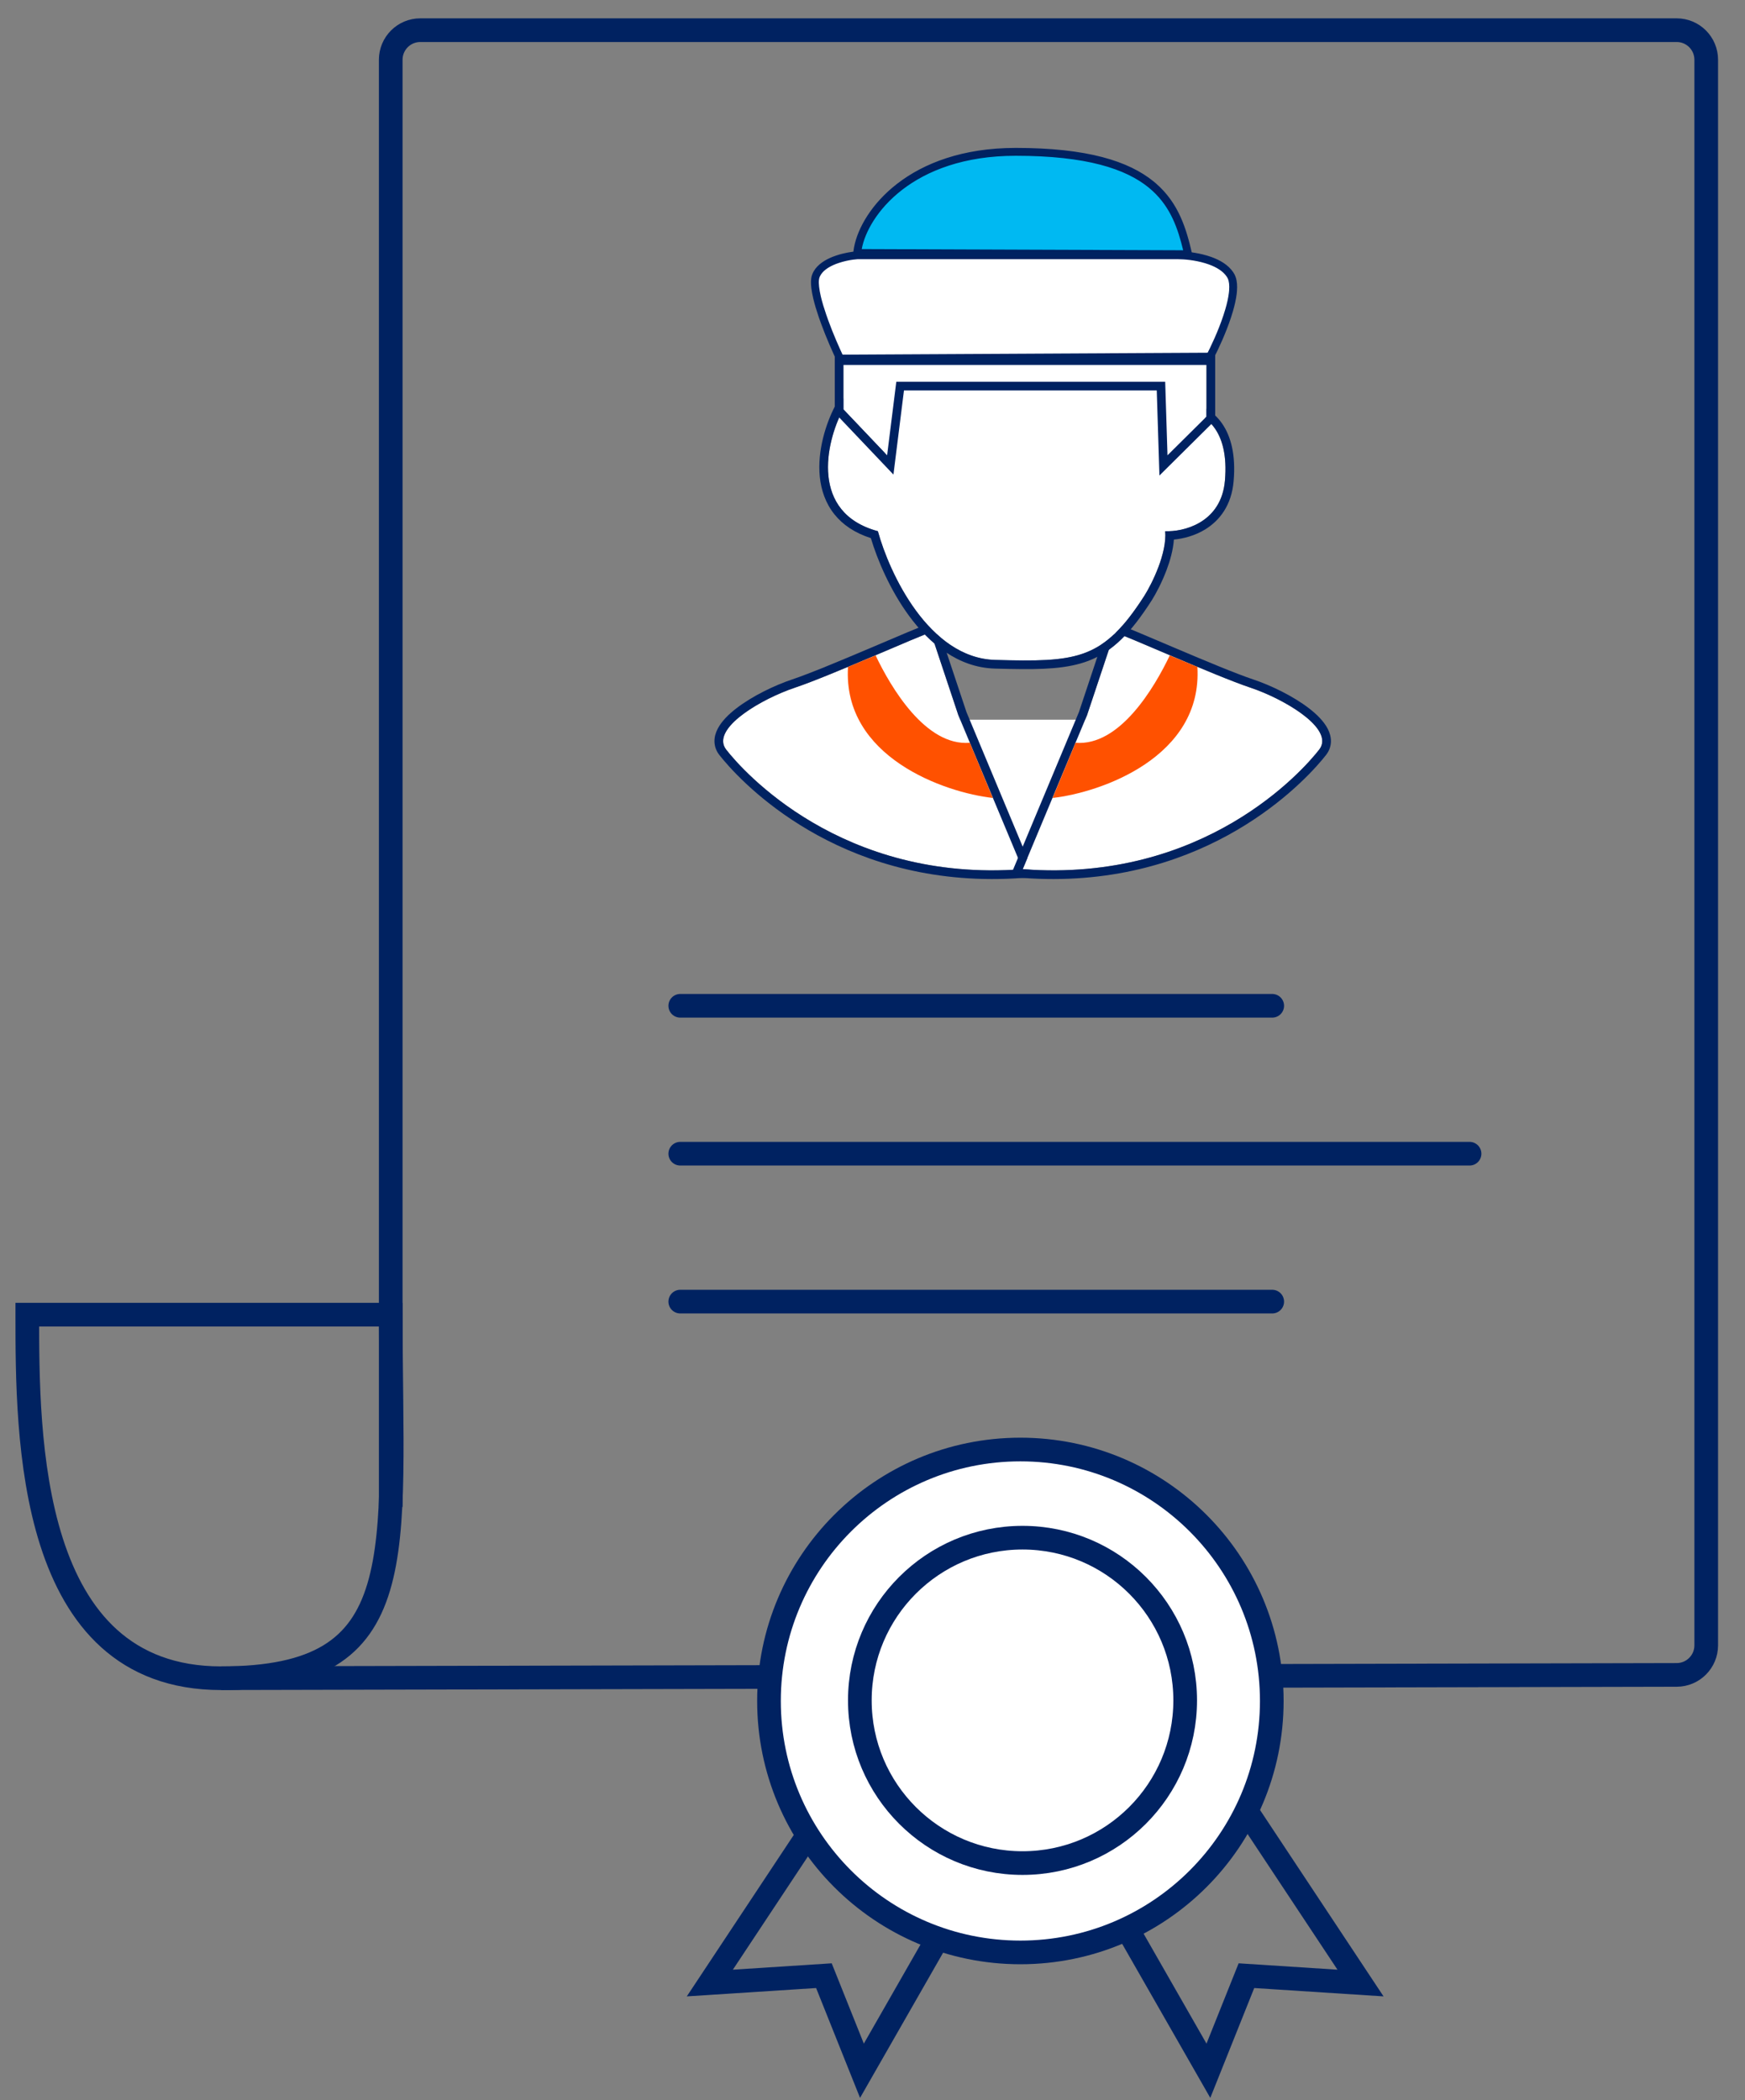
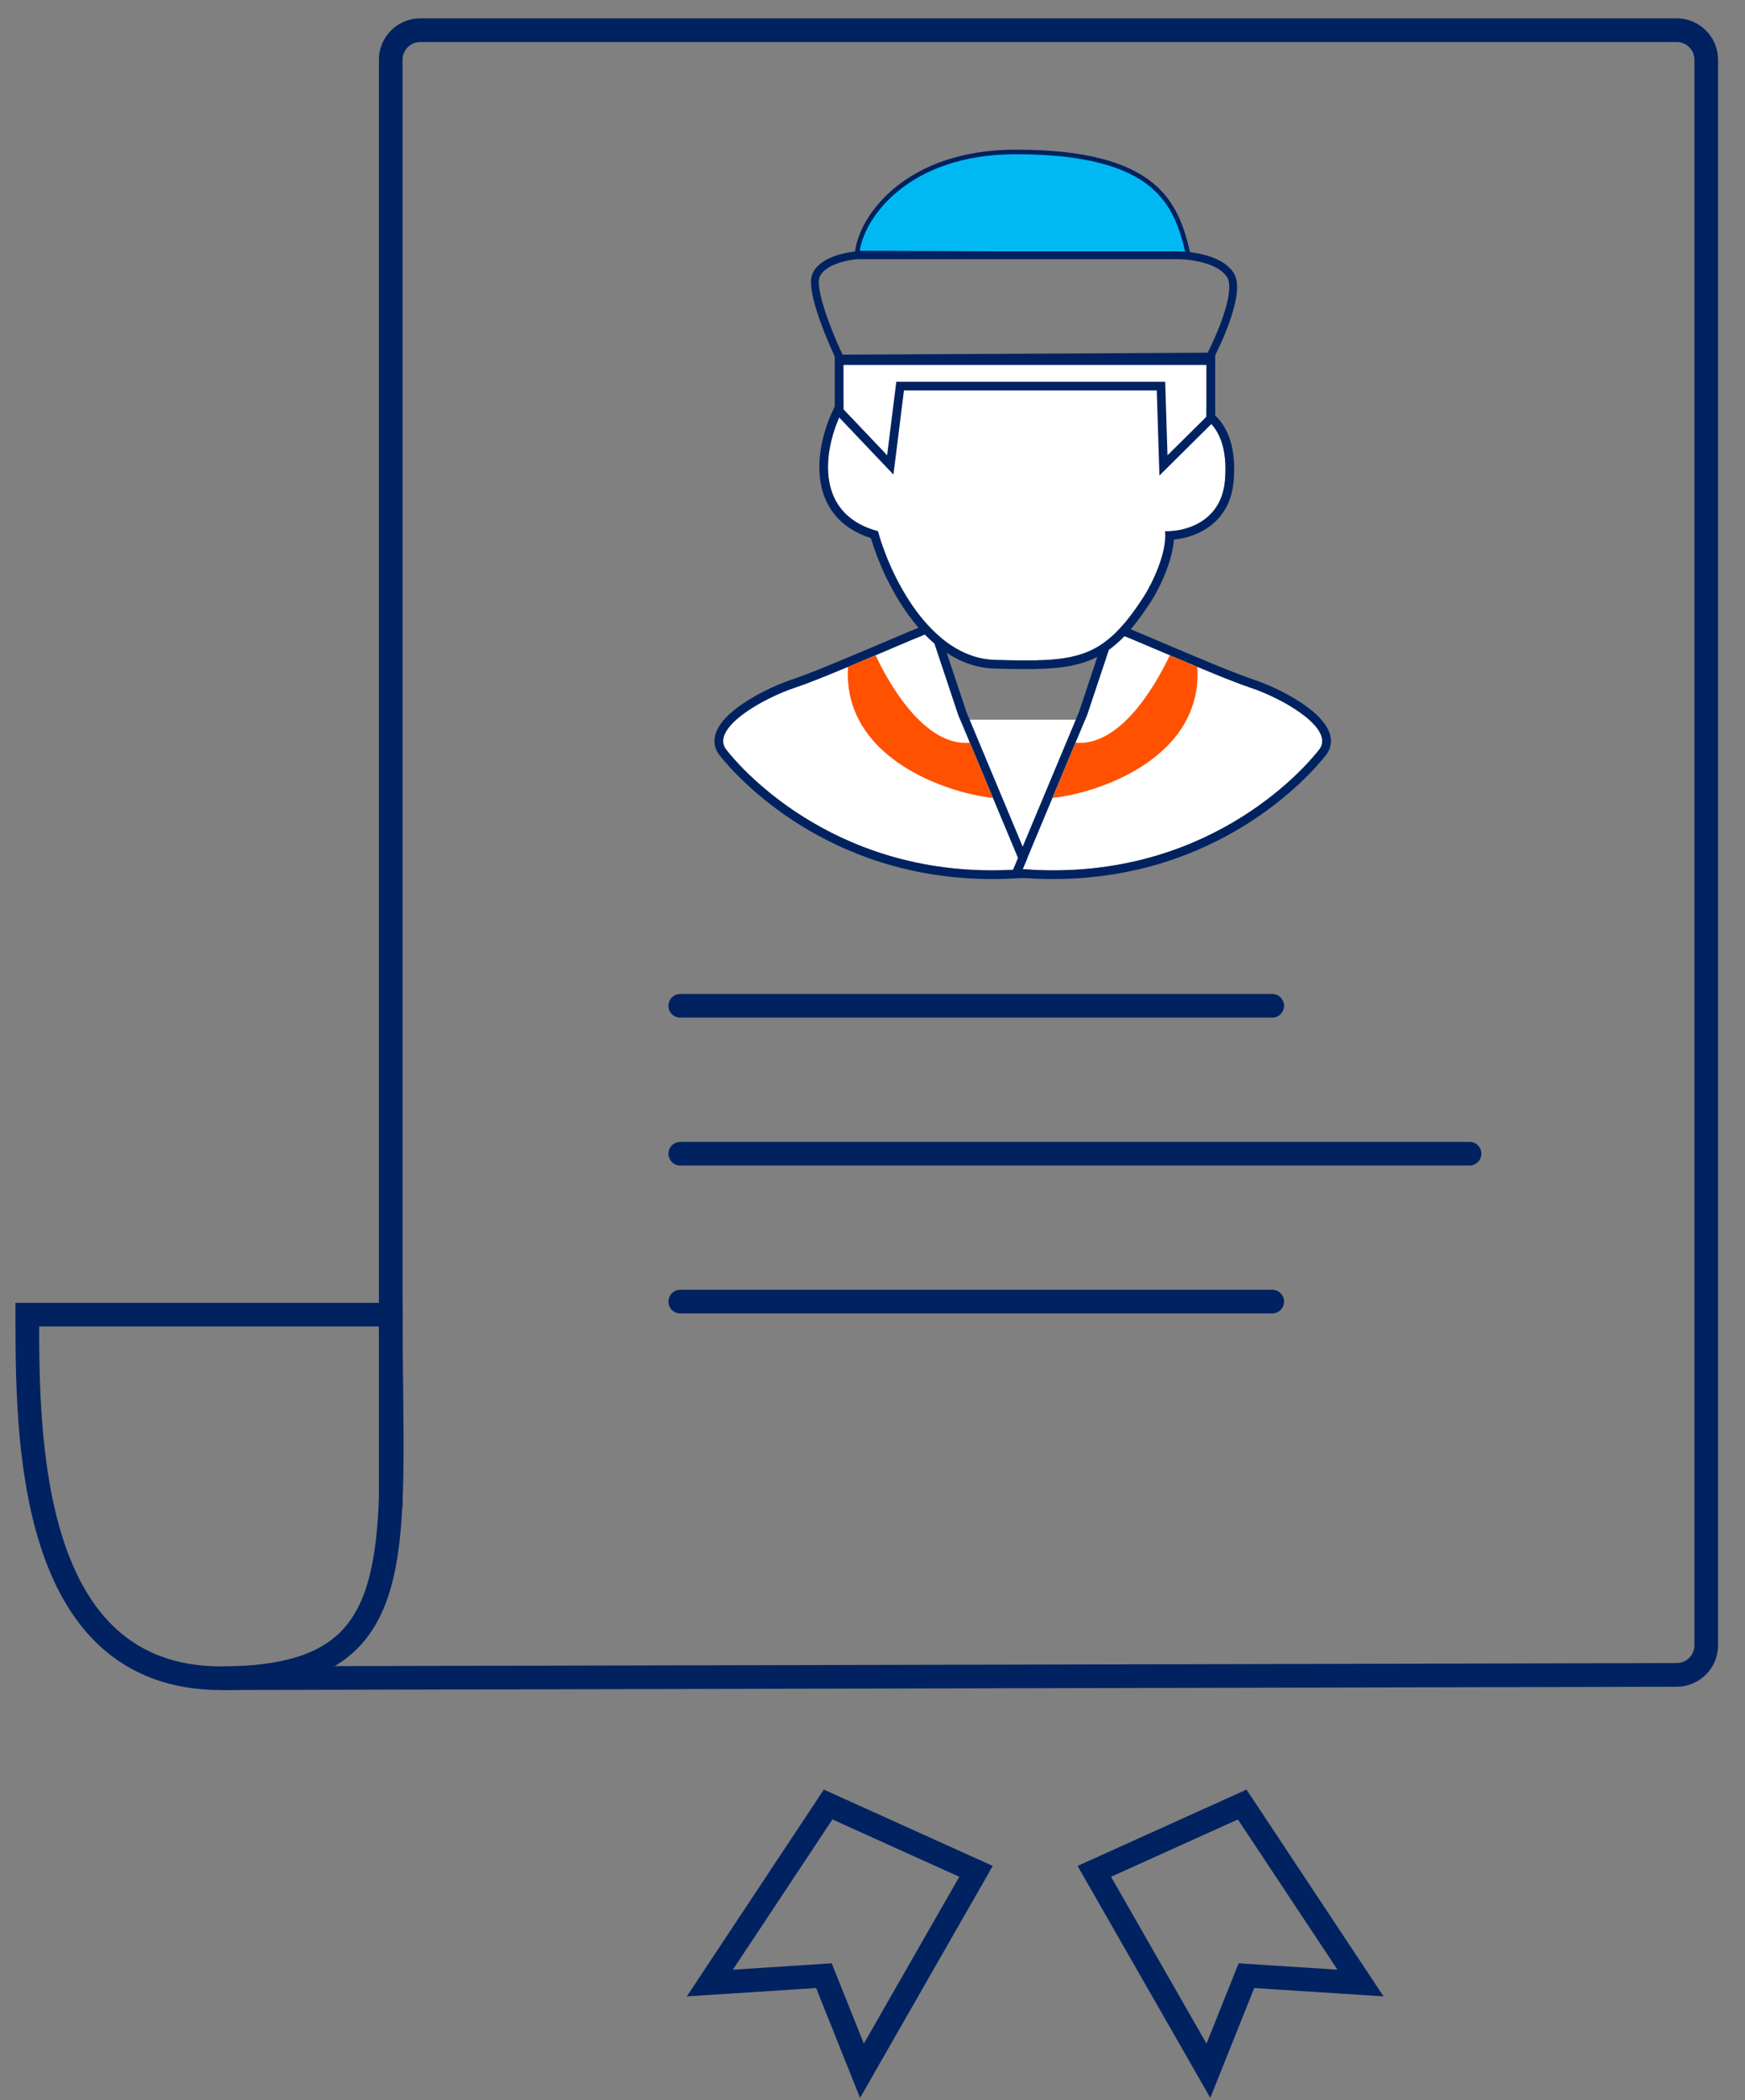
<svg xmlns="http://www.w3.org/2000/svg" width="59" height="71" viewBox="0 0 59 71" fill="none">
  <rect x="0" y="0" width="59" height="71" fill="#808080" stroke="none" />
  <path d="M7.477 56.73L56.691 56.619C57.243 56.618 57.689 56.17 57.689 55.619V2.02C57.689 1.467 57.242 1.02 56.689 1.02H14.211C13.659 1.02 13.211 1.467 13.211 2.02V45.262V50.94" stroke="#002261" stroke-width="0.8" />
  <path d="M7.477 56.731C14.031 56.731 13.212 52.634 13.212 44.441H0.923V44.442C0.923 48.538 0.923 56.731 7.477 56.731Z" stroke="#002261" stroke-width="0.8" />
  <path d="M23 34H43.015" stroke="#002261" stroke-width="0.8" stroke-linecap="round" />
  <path d="M23 44H43.015" stroke="#002261" stroke-width="0.8" stroke-linecap="round" />
  <path d="M23 39H49.687" stroke="#002261" stroke-width="0.8" stroke-linecap="round" />
  <path d="M24 67.035L28 61L33 63.26L29.143 70L27.857 66.786L24 67.035Z" stroke="#002261" stroke-width="0.8" />
  <path d="M46 67.035L42 61L37 63.26L40.857 70L42.143 66.786L46 67.035Z" stroke="#002261" stroke-width="0.8" />
-   <circle cx="34.5" cy="57.5" r="8.5" fill="white" stroke="#002261" stroke-width="0.8" />
-   <circle cx="34.572" cy="57.48" r="5.5" fill="white" stroke="#002261" stroke-width="0.8" />
  <path d="M34.345 5.137C30.615 5.137 29.087 7.39 28.983 8.556L40.173 8.597C39.785 6.924 39.163 5.137 34.345 5.137Z" fill="#00B9F2" />
-   <path d="M27.585 9.336C27.398 9.833 28.078 11.46 28.442 12.211H40.838C41.228 11.486 41.929 9.896 41.617 9.336C41.306 8.777 40.292 8.637 39.824 8.637H28.988C28.598 8.663 27.772 8.839 27.585 9.336Z" fill="white" />
  <path d="M36.909 24.328H32.402L34.656 29.612L36.909 24.328Z" fill="white" />
  <path d="M26.885 23.244C28.051 22.855 31.159 21.457 31.47 21.379L32.403 24.176L34.578 29.383C28.439 29.849 25.098 26.041 24.554 25.342C24.01 24.643 25.72 23.632 26.885 23.244Z" fill="white" />
  <path d="M31.748 21.286L32.677 24.071L35.006 29.644L34.6 29.675C28.711 30.122 25.332 26.725 24.463 25.694L24.322 25.522C24.218 25.389 24.162 25.237 24.157 25.076C24.152 24.918 24.196 24.771 24.264 24.639C24.395 24.383 24.634 24.147 24.899 23.943C25.436 23.53 26.186 23.167 26.792 22.965C27.361 22.775 28.417 22.334 29.383 21.924C29.863 21.721 30.319 21.526 30.673 21.377C30.85 21.303 31.003 21.239 31.123 21.192C31.234 21.148 31.337 21.109 31.399 21.093L31.663 21.027L31.748 21.286ZM31.47 21.378C31.158 21.456 28.051 22.855 26.885 23.243L26.661 23.323C25.515 23.757 24.044 24.686 24.554 25.341C25.098 26.041 28.439 29.849 34.578 29.382L32.402 24.176L31.47 21.378Z" fill="#002261" />
  <path d="M32.791 25.109C31.299 25.233 30.123 23.244 29.605 22.156L28.672 22.545C28.486 25.591 31.936 26.793 33.568 26.974L32.791 25.109Z" fill="#FF5100" />
  <path d="M42.271 23.244C41.105 22.855 37.997 21.457 37.686 21.379L36.754 24.176L34.578 29.383C40.717 29.849 44.058 26.041 44.602 25.342C45.146 24.643 43.436 23.632 42.271 23.244Z" fill="white" />
  <path d="M37.408 21.286L36.48 24.071L34.15 29.644L34.556 29.675C40.445 30.122 43.825 26.725 44.694 25.694L44.834 25.522C44.938 25.389 44.995 25.237 45 25.076C45.005 24.918 44.96 24.771 44.893 24.639C44.761 24.383 44.522 24.147 44.257 23.943C43.72 23.53 42.97 23.167 42.364 22.965C41.795 22.775 40.739 22.334 39.773 21.924C39.294 21.721 38.837 21.526 38.483 21.377C38.306 21.303 38.153 21.239 38.033 21.192C37.922 21.148 37.819 21.109 37.758 21.093L37.493 21.027L37.408 21.286ZM37.687 21.378C37.998 21.456 41.106 22.855 42.271 23.243L42.495 23.323C43.641 23.757 45.112 24.686 44.602 25.341C44.058 26.041 40.717 29.849 34.578 29.382L36.754 24.176L37.687 21.378Z" fill="#002261" />
  <path d="M36.366 25.109C37.858 25.233 39.033 23.244 39.551 22.156L40.484 22.545C40.67 25.591 37.22 26.793 35.589 26.974L36.366 25.109Z" fill="#FF5100" />
  <path d="M28.488 13.874L29.915 15.395L30.07 12.52H39.564C39.482 12.96 39.56 13.812 40.057 13.874C40.679 13.951 41.571 14.462 41.415 16.249C41.291 17.679 40.016 17.985 39.395 17.959C39.457 18.705 38.954 19.72 38.695 20.135C37.297 22.311 36.442 22.388 33.645 22.311C31.407 22.248 30.07 19.384 29.681 17.959C27.381 17.337 27.919 14.962 28.488 13.874Z" fill="white" />
  <path d="M39.919 12.223L39.855 12.57C39.821 12.752 39.82 13.031 39.879 13.262C39.944 13.512 40.038 13.572 40.095 13.579L40.165 13.589C40.522 13.649 40.943 13.829 41.261 14.237C41.579 14.646 41.767 15.247 41.722 16.098L41.709 16.272C41.639 17.086 41.232 17.6 40.746 17.898C40.396 18.112 40.01 18.209 39.69 18.24C39.665 18.59 39.562 18.954 39.442 19.271C39.284 19.69 39.085 20.065 38.946 20.287L38.944 20.29C38.234 21.396 37.628 22.023 36.801 22.339C36.098 22.607 35.262 22.636 34.138 22.613L33.638 22.601C32.386 22.566 31.419 21.749 30.735 20.817C30.094 19.944 29.664 18.924 29.445 18.191C28.902 18.017 28.5 17.742 28.218 17.393C27.91 17.012 27.764 16.565 27.718 16.117C27.629 15.234 27.929 14.31 28.23 13.734L28.422 13.368L29.66 14.689L29.793 12.223H39.919ZM30.072 12.516L29.916 15.392L28.49 13.871C27.92 14.959 27.383 17.334 29.683 17.956C30.072 19.381 31.409 22.245 33.646 22.307C36.356 22.383 37.243 22.312 38.568 20.329L38.697 20.131C38.956 19.717 39.459 18.702 39.397 17.956C39.999 17.981 41.213 17.695 41.402 16.377L41.417 16.246C41.562 14.571 40.788 14.017 40.178 13.89L40.059 13.871C39.562 13.809 39.483 12.957 39.566 12.516H30.072Z" fill="#002261" />
  <path d="M28.516 13.842L29.992 15.396L30.303 12.91H39.395L39.472 15.396L40.791 14.088V12.223L28.516 12.288V13.842Z" fill="white" />
  <path d="M41.087 14.205L39.201 16.075L39.111 13.198H30.564L30.208 16.043L28.304 14.039L28.224 13.954V11.99L41.087 11.922V14.205ZM28.517 13.837L29.994 15.391L30.305 12.904H39.396L39.474 15.391L40.793 14.083V12.217L28.517 12.283V13.837Z" fill="#002261" />
  <path d="M34.345 5.059C36.761 5.059 38.142 5.506 38.969 6.179C39.797 6.853 40.054 7.741 40.249 8.579L40.271 8.675L28.898 8.633L28.906 8.549L28.912 8.491C29.063 7.265 30.641 5.059 34.345 5.059ZM34.345 5.214C30.739 5.214 29.235 7.336 29.07 8.478L40.075 8.519C39.883 7.716 39.625 6.913 38.871 6.299C38.085 5.66 36.747 5.214 34.345 5.214Z" fill="#002261" />
-   <path d="M34.344 5C36.766 5 38.162 5.448 39.003 6.133L39.081 6.198C39.863 6.875 40.113 7.75 40.302 8.563L40.34 8.727L40.27 8.727L28.898 8.684H28.838L28.851 8.54V8.539L28.857 8.482V8.481L28.876 8.36C29.115 7.086 30.734 5 34.344 5ZM34.344 5.11C30.664 5.111 29.114 7.301 28.966 8.494L28.96 8.55L28.96 8.55L28.958 8.574L40.201 8.616L40.195 8.589C40.006 7.778 39.762 6.934 39.008 6.281L38.934 6.218C38.122 5.558 36.755 5.11 34.344 5.11ZM34.344 5.156C36.751 5.156 38.105 5.602 38.905 6.253L39.044 6.373C39.707 6.982 39.948 7.748 40.128 8.503L40.144 8.571L40.074 8.571L29.07 8.53L29.007 8.529L29.016 8.467C29.184 7.293 30.715 5.156 34.344 5.156ZM34.344 5.266C30.828 5.266 29.34 7.294 29.136 8.42L40.004 8.46C39.827 7.733 39.587 7.021 38.969 6.454L38.836 6.339C38.064 5.711 36.741 5.266 34.344 5.266Z" fill="#002261" />
  <path d="M39.825 8.559C40.065 8.559 40.443 8.594 40.802 8.702C41.158 8.808 41.515 8.991 41.686 9.298L41.702 9.329C41.778 9.488 41.786 9.7 41.76 9.928C41.731 10.174 41.658 10.454 41.565 10.736C41.378 11.299 41.103 11.882 40.907 12.248L40.885 12.289H28.394L28.373 12.245C28.19 11.867 27.927 11.27 27.734 10.703C27.637 10.42 27.557 10.143 27.513 9.903C27.469 9.668 27.457 9.454 27.512 9.308L27.534 9.257C27.653 9.006 27.916 8.842 28.182 8.737C28.47 8.624 28.782 8.572 28.983 8.559L28.986 8.559H39.825ZM28.992 8.714C28.803 8.727 28.508 8.776 28.239 8.882C27.983 8.982 27.768 9.127 27.675 9.323L27.658 9.363C27.619 9.466 27.622 9.642 27.666 9.875C27.708 10.104 27.785 10.373 27.881 10.653C28.065 11.191 28.312 11.758 28.492 12.133H40.791C40.983 11.771 41.241 11.219 41.417 10.687C41.509 10.41 41.578 10.142 41.605 9.91C41.631 9.69 41.618 9.515 41.562 9.396L41.55 9.373C41.41 9.121 41.103 8.954 40.758 8.851C40.415 8.748 40.053 8.714 39.825 8.714H28.992Z" fill="#002261" />
  <path d="M39.824 8.496C40.068 8.496 40.452 8.532 40.817 8.642L40.953 8.686C41.245 8.79 41.53 8.953 41.697 9.204L41.733 9.264L41.734 9.265L41.75 9.296L41.751 9.298L41.778 9.365C41.827 9.504 41.836 9.669 41.822 9.841L41.814 9.927C41.792 10.116 41.745 10.322 41.683 10.534L41.617 10.745C41.452 11.242 41.22 11.753 41.032 12.119L40.955 12.266L40.933 12.307L40.917 12.336H28.359L28.344 12.305L28.322 12.261C28.162 11.93 27.94 11.429 27.757 10.928L27.681 10.714C27.608 10.5 27.544 10.289 27.498 10.095L27.458 9.906C27.415 9.67 27.399 9.443 27.46 9.282L27.461 9.279L27.483 9.228L27.484 9.226L27.509 9.176C27.646 8.934 27.908 8.778 28.161 8.678L28.273 8.638C28.533 8.55 28.799 8.508 28.979 8.496H28.982L28.985 8.496H39.824ZM28.908 8.613C28.741 8.63 28.522 8.67 28.308 8.742L28.202 8.781C27.939 8.884 27.693 9.041 27.584 9.273L27.583 9.273L27.562 9.323C27.514 9.453 27.523 9.653 27.566 9.886L27.605 10.069C27.65 10.259 27.713 10.467 27.785 10.678L27.86 10.89C28.042 11.387 28.262 11.884 28.422 12.213L28.428 12.226H40.851L40.858 12.214L40.934 12.068C41.12 11.706 41.349 11.201 41.512 10.711L41.577 10.502C41.638 10.296 41.683 10.095 41.705 9.914L41.712 9.831C41.727 9.64 41.712 9.472 41.651 9.345V9.345L41.637 9.317L41.605 9.265C41.457 9.042 41.198 8.891 40.917 8.79L40.786 8.747C40.432 8.642 40.06 8.607 39.824 8.607H28.986L28.908 8.613ZM28.991 8.652H39.824C40.056 8.652 40.425 8.686 40.773 8.791L40.902 8.833C41.179 8.932 41.427 9.079 41.567 9.289L41.598 9.339L41.599 9.341L41.611 9.365L41.632 9.418C41.67 9.527 41.68 9.666 41.668 9.827L41.659 9.909C41.639 10.087 41.594 10.284 41.534 10.489L41.469 10.697C41.291 11.233 41.032 11.788 40.84 12.152L40.824 12.181H28.456L28.442 12.15C28.284 11.82 28.074 11.343 27.9 10.867L27.828 10.663C27.756 10.453 27.694 10.247 27.649 10.059L27.611 9.878C27.589 9.759 27.577 9.653 27.575 9.563C27.574 9.474 27.583 9.397 27.606 9.336L27.607 9.334L27.623 9.294L27.625 9.292L27.645 9.252C27.756 9.058 27.974 8.919 28.218 8.823L28.322 8.785C28.567 8.703 28.818 8.663 28.987 8.652L28.991 8.651V8.652ZM28.839 8.778C28.696 8.798 28.525 8.833 28.358 8.89L28.259 8.925C28.007 9.024 27.808 9.162 27.724 9.339L27.708 9.377C27.693 9.419 27.684 9.481 27.685 9.562C27.687 9.644 27.698 9.743 27.719 9.858L27.756 10.034C27.8 10.217 27.861 10.419 27.933 10.628L28.004 10.829C28.17 11.287 28.372 11.745 28.526 12.071H40.757C40.946 11.711 41.194 11.177 41.364 10.662L41.428 10.458C41.487 10.257 41.53 10.066 41.55 9.896L41.558 9.818C41.571 9.641 41.555 9.505 41.512 9.414L41.502 9.393L41.475 9.35C41.354 9.168 41.132 9.033 40.867 8.937L40.741 8.896C40.405 8.795 40.048 8.762 39.824 8.762H28.995L28.839 8.778Z" fill="#002261" />
</svg>